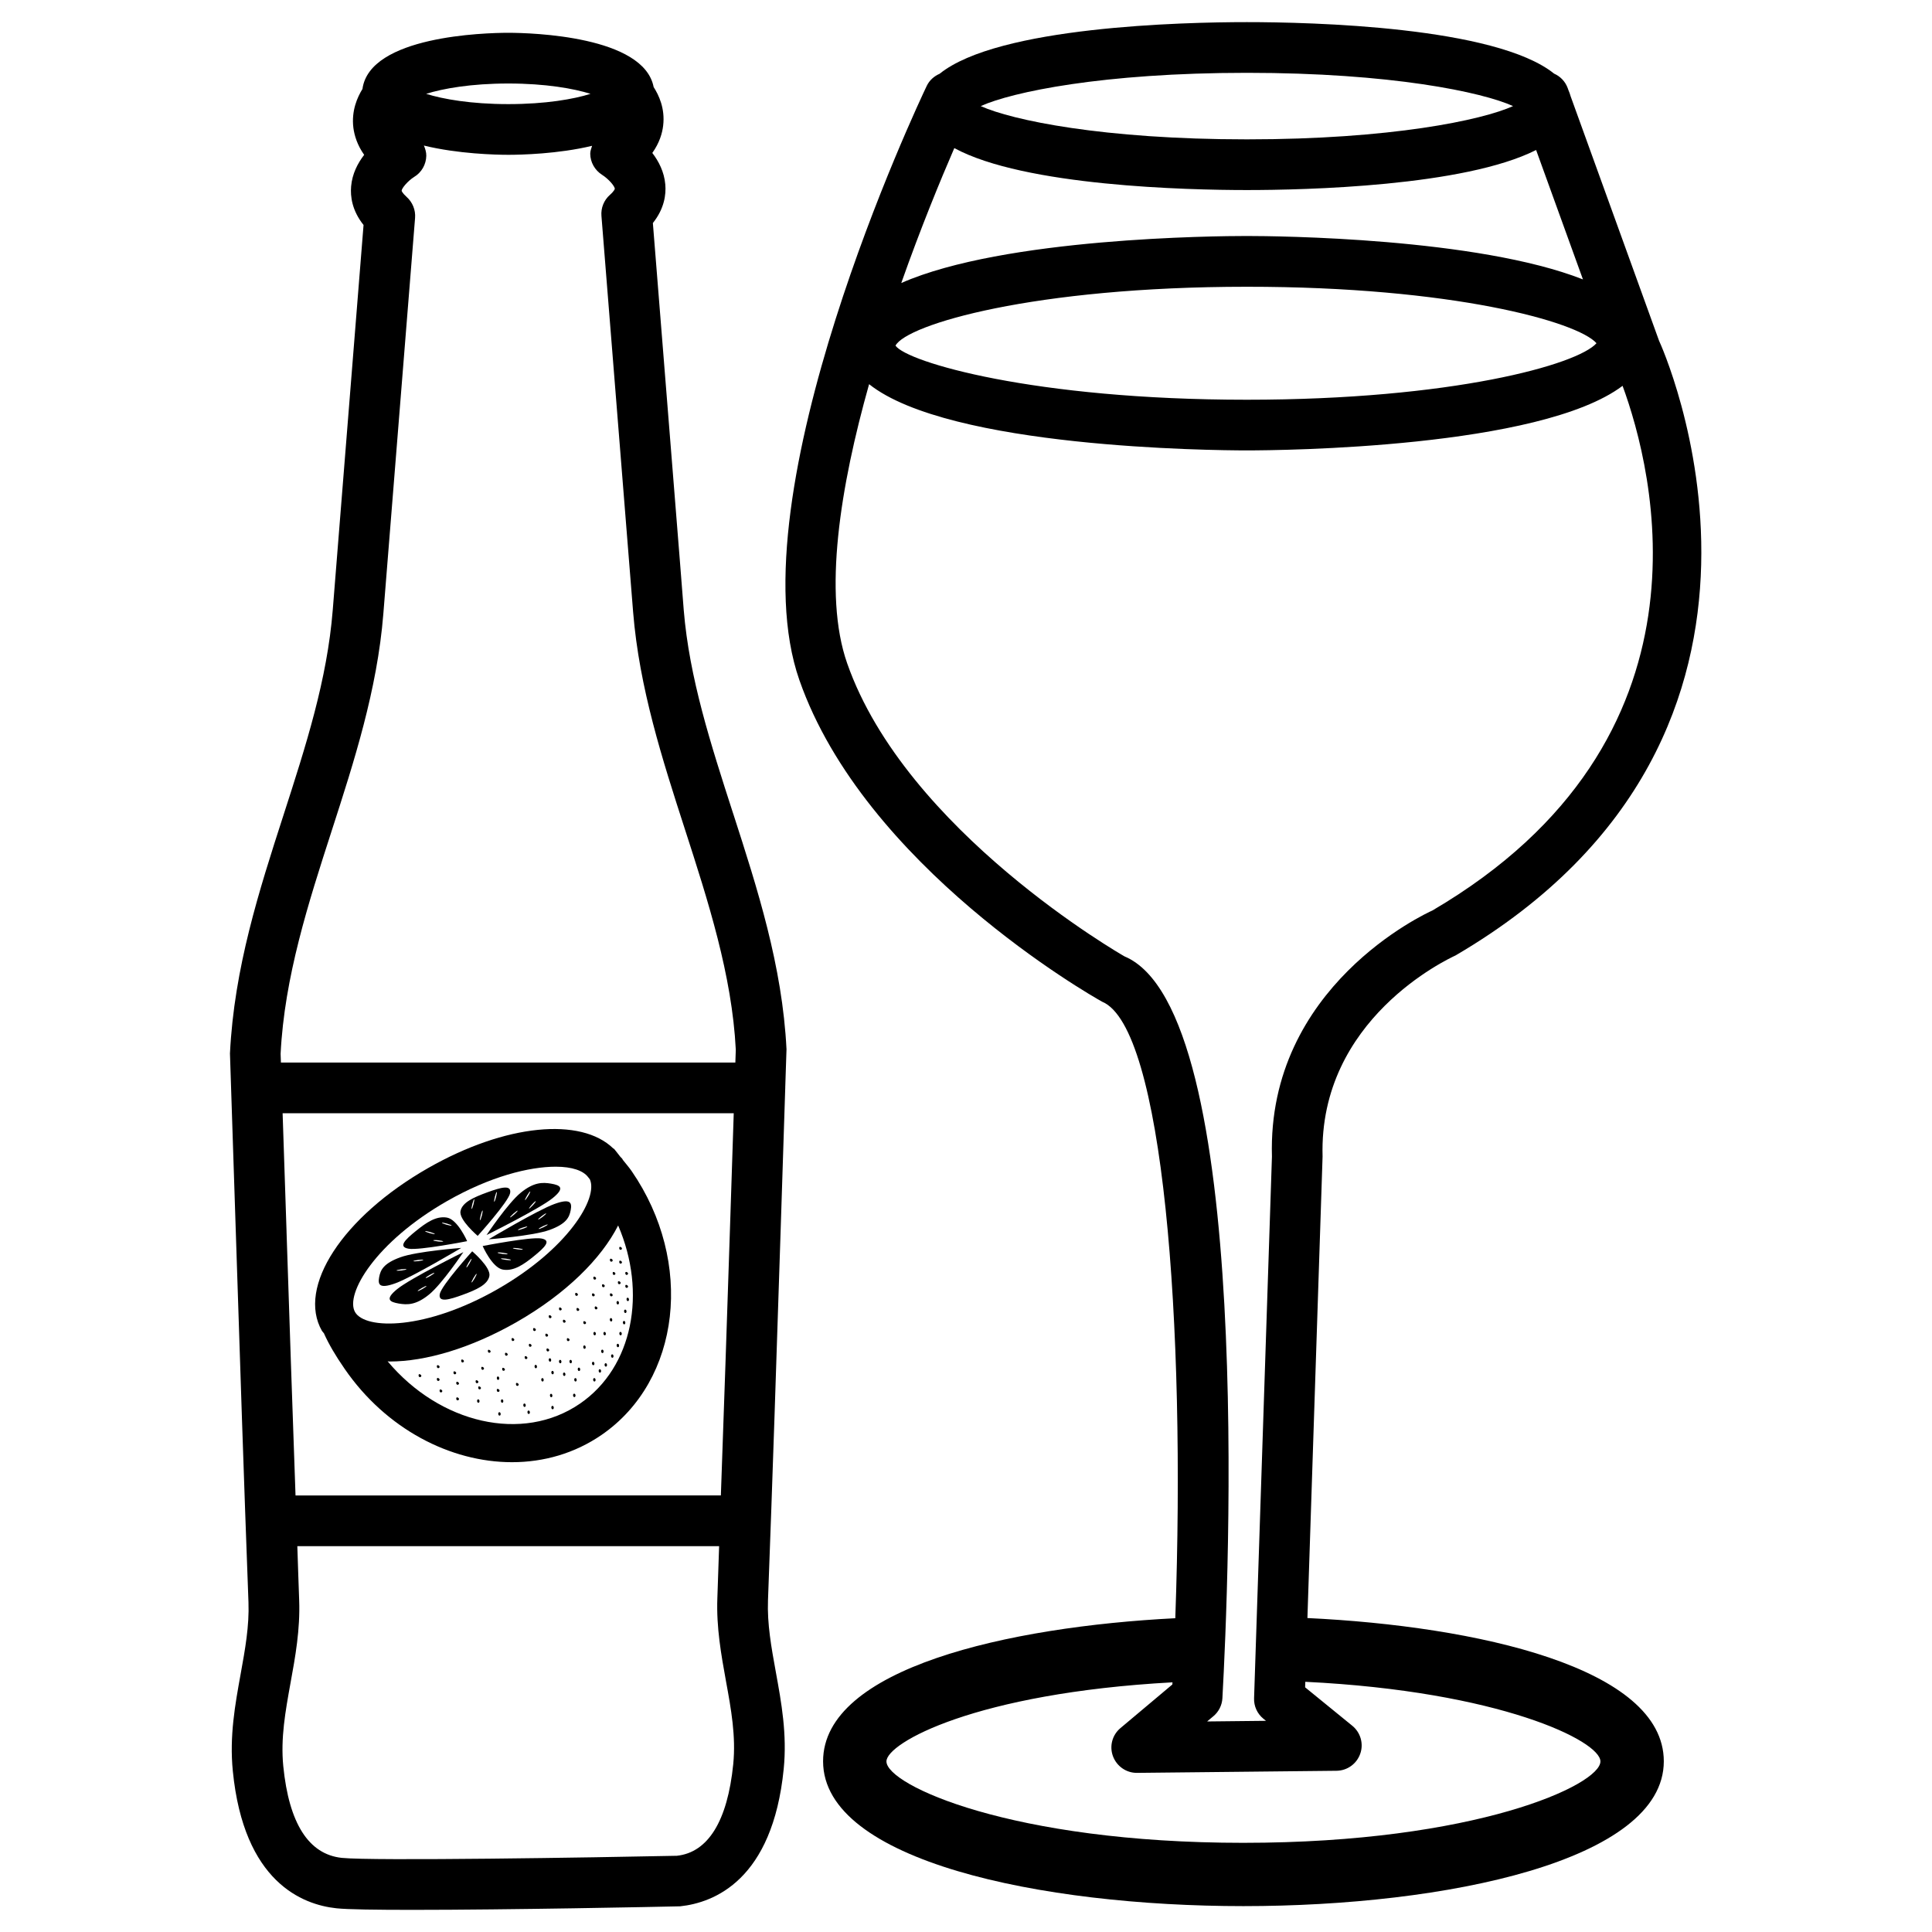
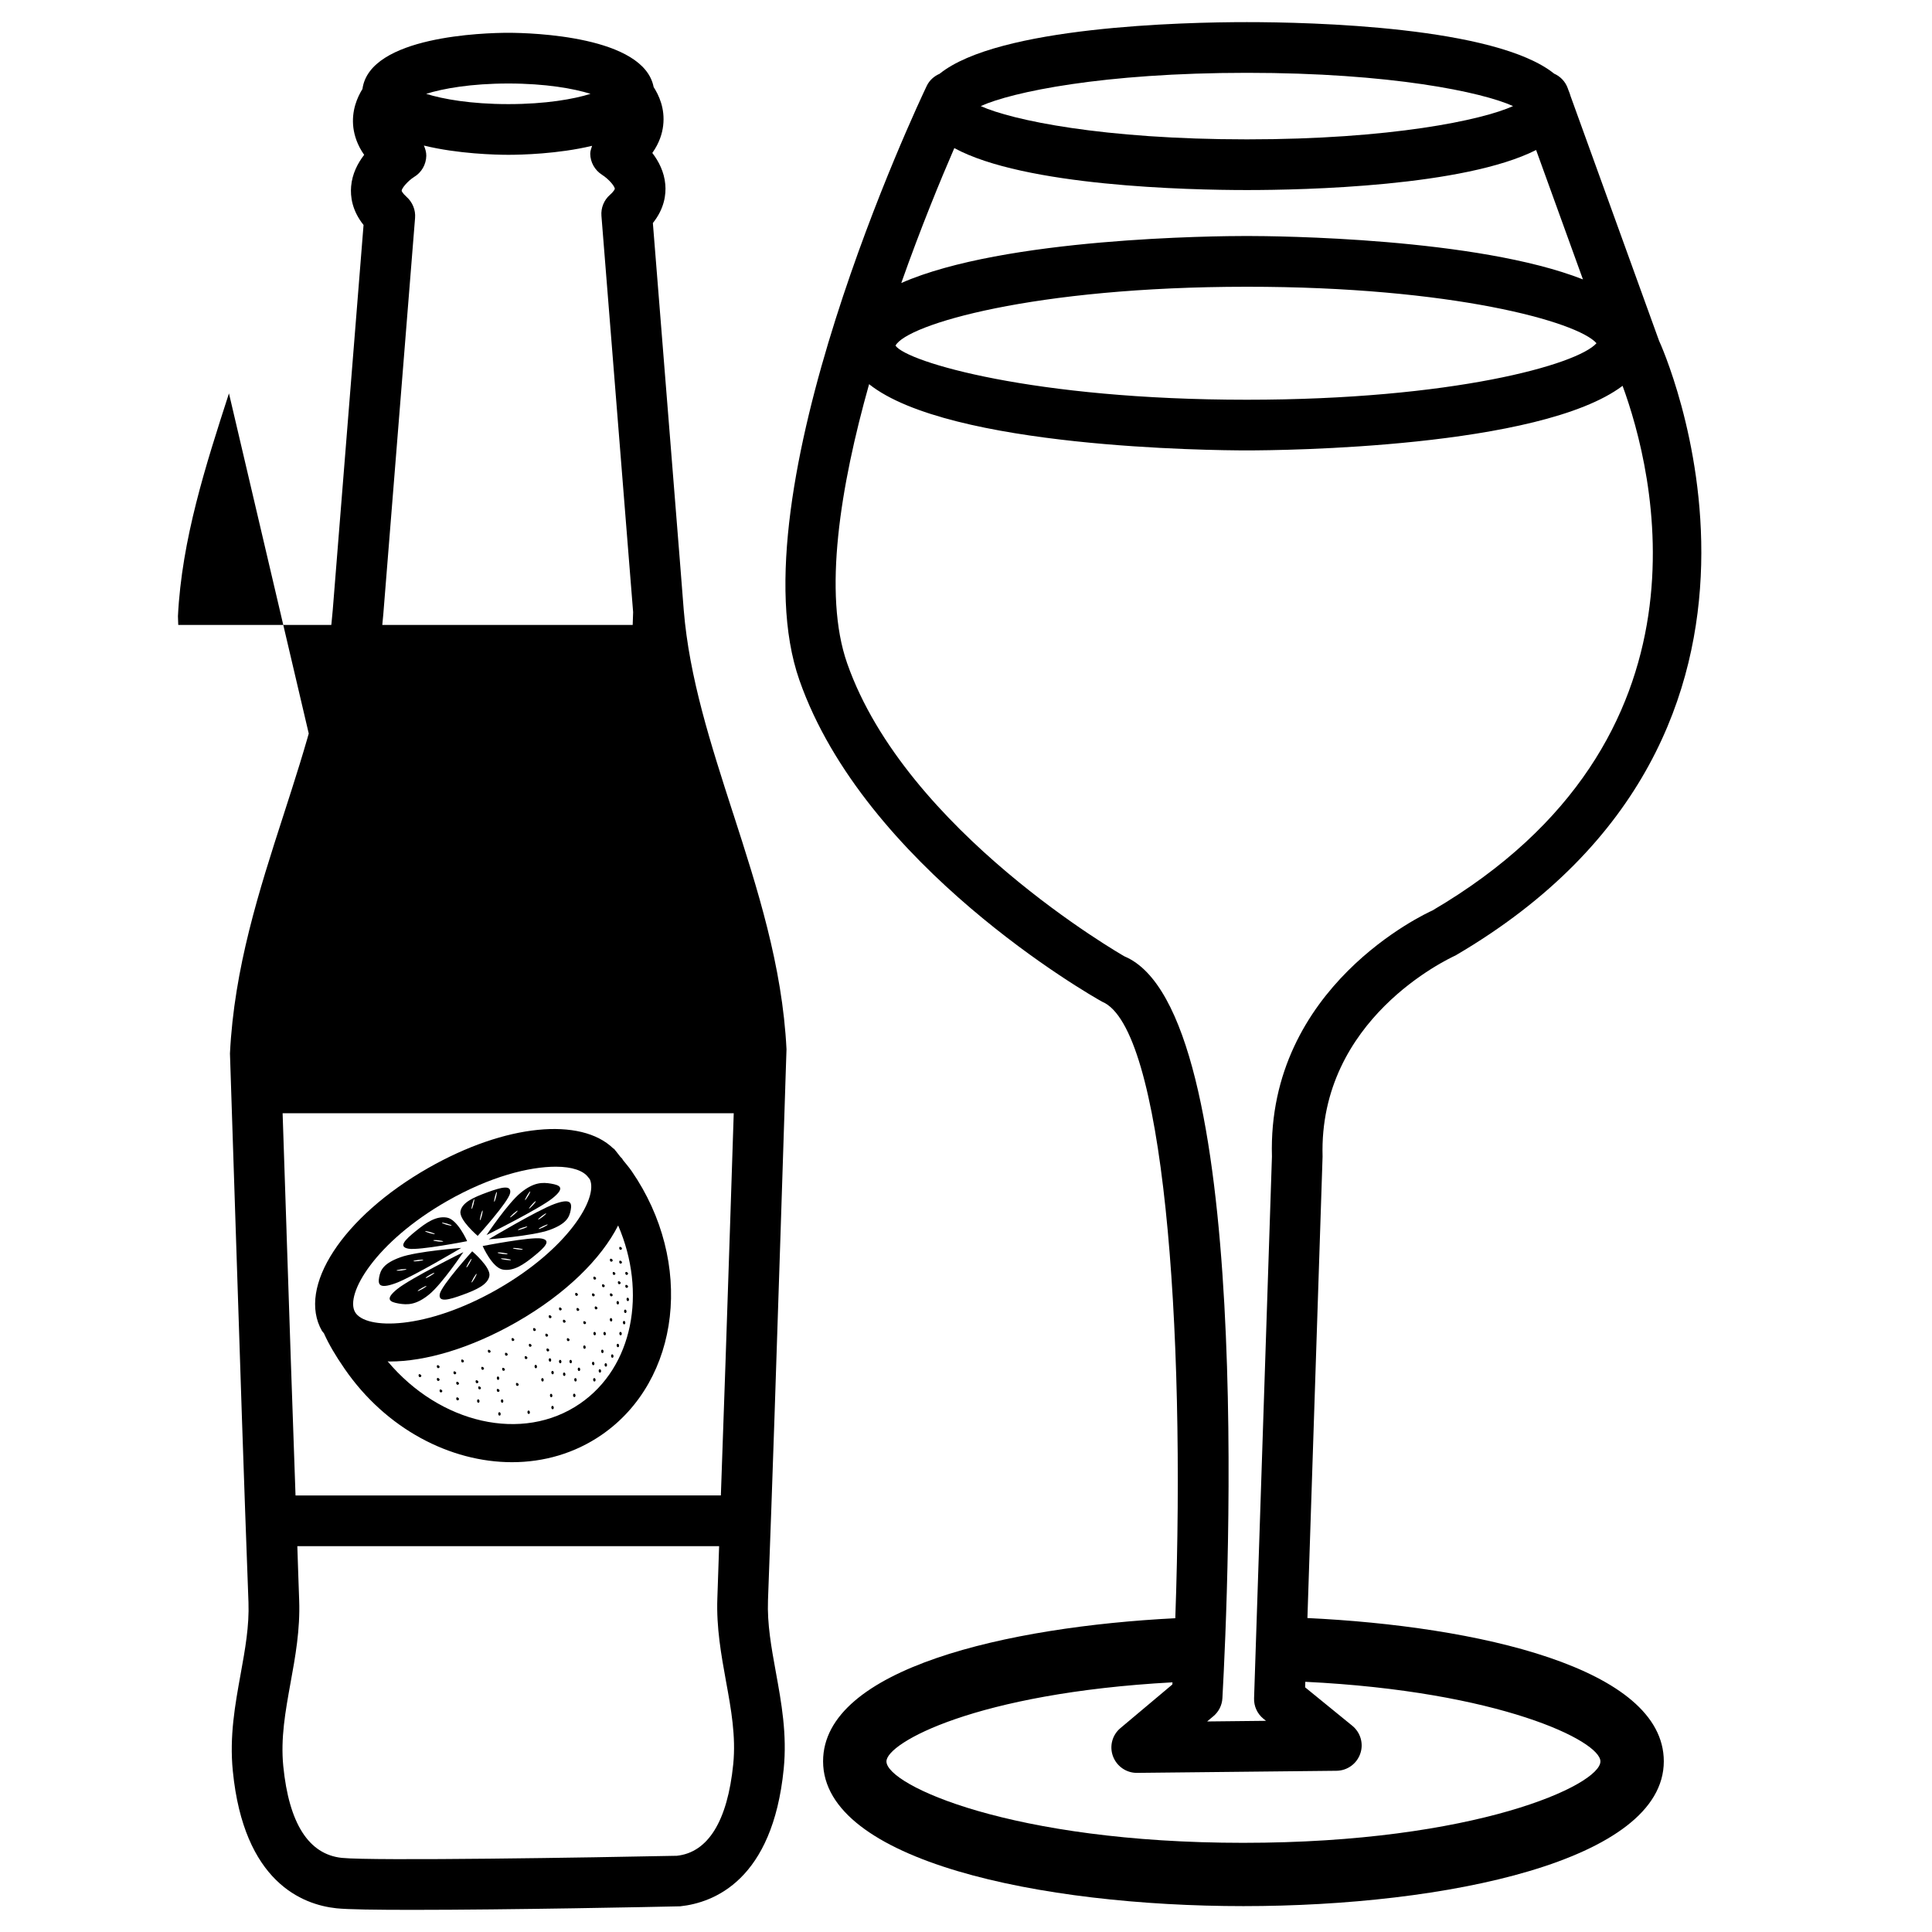
<svg xmlns="http://www.w3.org/2000/svg" fill="#000000" width="800px" height="800px" version="1.1" viewBox="144 144 512 512">
  <g>
    <path d="m308.77 497.39c0.059 0.602-0.574 0.664-0.637 0.062-0.059-0.602 0.578-0.664 0.637-0.062" />
    <path d="m308.06 500.54c0.062 0.602-0.574 0.664-0.637 0.062-0.059-0.602 0.574-0.664 0.637-0.062" />
    <path d="m303.95 502.09c0.062 0.602-0.574 0.668-0.633 0.066-0.062-0.602 0.574-0.668 0.633-0.066" />
    <path d="m293.84 508.16c0.062 0.602-0.574 0.664-0.633 0.062-0.062-0.602 0.574-0.664 0.633-0.062" />
-     <path d="m283.32 516.37c0.062 0.602-0.574 0.664-0.633 0.062-0.062-0.602 0.574-0.664 0.633-0.062" />
    <path d="m284.42 518.23c0.059 0.602-0.578 0.668-0.637 0.066s0.574-0.668 0.637-0.066" />
    <path d="m290.38 513.78c0.086 0.598-0.547 0.688-0.629 0.09-0.086-0.598 0.547-0.688 0.629-0.09" />
    <path d="m290.75 516.99c0.059 0.602-0.578 0.664-0.637 0.062-0.059-0.602 0.574-0.664 0.637-0.062" />
    <path d="m301.9 497.39c0.059 0.602-0.574 0.664-0.637 0.062-0.059-0.602 0.574-0.664 0.637-0.062" />
    <path d="m306.58 503.34c0.062 0.602-0.574 0.664-0.633 0.062-0.062-0.602 0.574-0.664 0.633-0.062" />
    <path d="m304.86 505.69c0.059 0.602-0.574 0.664-0.637 0.062-0.059-0.602 0.574-0.664 0.637-0.062" />
    <path d="m301.52 505.3c0.086 0.598-0.547 0.688-0.633 0.086-0.082-0.598 0.551-0.688 0.633-0.086" />
    <path d="m295.55 504.8c0.059 0.602-0.574 0.668-0.637 0.066-0.059-0.602 0.578-0.668 0.637-0.066" />
    <path d="m297.75 506.85c0.062 0.602-0.574 0.668-0.637 0.066-0.059-0.602 0.574-0.668 0.637-0.066" />
    <path d="m292.78 504.8c0.059 0.602-0.574 0.664-0.637 0.062-0.059-0.602 0.574-0.664 0.637-0.062" />
    <path d="m299.21 500.97c0.062 0.602-0.574 0.664-0.633 0.062-0.062-0.602 0.574-0.664 0.633-0.062" />
    <path d="m288.08 509.63c0.059 0.602-0.574 0.664-0.637 0.062-0.059-0.602 0.574-0.664 0.637-0.062" />
    <path d="m286.3 506.12c0.062 0.602-0.574 0.664-0.633 0.062-0.062-0.602 0.574-0.664 0.633-0.062" />
    <path d="m276.3 509.2c0.062 0.602-0.574 0.668-0.633 0.066-0.062-0.602 0.574-0.668 0.633-0.066" />
    <path d="m271.07 515.26c0.059 0.602-0.574 0.668-0.637 0.066-0.059-0.602 0.574-0.668 0.637-0.066" />
    <path d="m277.38 515.26c0.062 0.602-0.574 0.668-0.633 0.066-0.062-0.602 0.574-0.668 0.633-0.066" />
    <path d="m276.68 518.67c0.059 0.602-0.574 0.664-0.637 0.062-0.059-0.602 0.574-0.664 0.637-0.062" />
    <path d="m290.75 507.72c0.062 0.602-0.574 0.664-0.633 0.062-0.062-0.602 0.574-0.664 0.633-0.062" />
    <path d="m290.06 504.36c0.086 0.598-0.547 0.688-0.633 0.09-0.086-0.598 0.547-0.688 0.633-0.09" />
    <path d="m296.82 509.63c0.062 0.602-0.574 0.664-0.633 0.062-0.062-0.602 0.574-0.664 0.633-0.062" />
    <path d="m303.29 507.28c0.062 0.602-0.574 0.664-0.633 0.062-0.062-0.602 0.574-0.664 0.633-0.062" />
    <path d="m308.03 489.21c0.059 0.602-0.574 0.664-0.637 0.062-0.059-0.602 0.574-0.664 0.637-0.062" />
    <path d="m301.83 509.63c0.059 0.602-0.574 0.664-0.637 0.062-0.059-0.602 0.574-0.664 0.637-0.062" />
    <path d="m296.51 513.76c0.059 0.602-0.574 0.668-0.637 0.066-0.059-0.602 0.574-0.668 0.637-0.066" />
    <path d="m309.71 494.48c0.062 0.602-0.574 0.668-0.633 0.066-0.062-0.602 0.574-0.668 0.633-0.066" />
    <path d="m304.55 497.38c0.086 0.598-0.547 0.684-0.633 0.086-0.082-0.598 0.551-0.688 0.633-0.086" />
    <path d="m310.03 491.48c0.059 0.602-0.578 0.664-0.637 0.062-0.059-0.602 0.574-0.664 0.637-0.062" />
    <path d="m306.25 493.71c0.082 0.598-0.547 0.688-0.633 0.09-0.086-0.598 0.547-0.688 0.633-0.09" />
    <path d="m310.68 488.31c0.082 0.598-0.547 0.688-0.633 0.09-0.082-0.598 0.547-0.688 0.633-0.09" />
    <path d="m297.15 487.01c-0.035-0.203-0.352-0.402-0.539-0.387-0.203 0.035-0.203 0.285-0.168 0.488 0.035 0.203 0.219 0.336 0.402 0.301 0.188-0.016 0.324-0.203 0.305-0.402z" />
    <path d="m292.15 490.97c0.035 0.203 0.219 0.336 0.402 0.301 0.203-0.035 0.336-0.219 0.301-0.402-0.035-0.203-0.352-0.402-0.539-0.387-0.18 0.035-0.18 0.289-0.164 0.488z" />
    <path d="m290.15 492.93c-0.035-0.203-0.336-0.402-0.539-0.387s-0.203 0.285-0.168 0.488c0.035 0.203 0.219 0.336 0.402 0.301 0.203-0.016 0.336-0.199 0.305-0.402z" />
    <path d="m286 496.33c-0.035-0.203-0.336-0.402-0.539-0.387-0.203 0.035-0.203 0.285-0.168 0.488 0.035 0.203 0.219 0.336 0.402 0.301 0.203-0.016 0.336-0.203 0.305-0.402z" />
    <path d="m259.79 506.27c0.035 0.203 0.219 0.336 0.402 0.301 0.203-0.035 0.336-0.219 0.301-0.402-0.035-0.203-0.336-0.402-0.539-0.387-0.199 0.016-0.199 0.285-0.164 0.488z" />
    <path d="m279.59 499.08c0.035 0.203 0.219 0.336 0.402 0.301 0.184-0.035 0.336-0.219 0.301-0.402-0.035-0.184-0.336-0.402-0.539-0.387-0.199 0.035-0.199 0.285-0.164 0.488z" />
    <path d="m273.31 502.19c0.035 0.203 0.219 0.336 0.402 0.301 0.203-0.035 0.336-0.219 0.301-0.402-0.035-0.184-0.336-0.402-0.539-0.387-0.199 0.02-0.199 0.289-0.164 0.488z" />
    <path d="m266.24 504.76c0.035 0.203 0.219 0.336 0.402 0.301s0.336-0.219 0.301-0.402-0.336-0.402-0.539-0.387c-0.184 0.035-0.199 0.305-0.164 0.488z" />
    <path d="m301.97 482.71c-0.035-0.203-0.336-0.402-0.539-0.387-0.203 0.016-0.203 0.285-0.168 0.488s0.219 0.336 0.402 0.301c0.188-0.016 0.324-0.199 0.305-0.402z" />
    <path d="m306.36 477.95c-0.035-0.203-0.336-0.402-0.539-0.387-0.203 0.035-0.203 0.285-0.168 0.488 0.035 0.203 0.219 0.336 0.402 0.301 0.207-0.016 0.34-0.199 0.305-0.402z" />
    <path d="m306.38 481.57c0.035 0.203 0.219 0.336 0.402 0.301 0.203-0.035 0.336-0.219 0.301-0.402-0.035-0.203-0.336-0.402-0.539-0.387-0.199 0.016-0.184 0.285-0.164 0.488z" />
    <path d="m308.12 478.57c0.035 0.203 0.219 0.336 0.402 0.301 0.203-0.035 0.336-0.219 0.301-0.402-0.035-0.184-0.336-0.402-0.539-0.387-0.18 0.035-0.199 0.305-0.164 0.488z" />
    <path d="m301.61 487.14c-0.035-0.203-0.336-0.402-0.539-0.387-0.203 0.035-0.203 0.285-0.168 0.488 0.035 0.203 0.219 0.336 0.402 0.301 0.188-0.031 0.336-0.199 0.305-0.402z" />
    <path d="m304.26 484.72c-0.035-0.203-0.352-0.402-0.539-0.387-0.184 0.016-0.203 0.285-0.168 0.488 0.035 0.203 0.219 0.336 0.402 0.301 0.188-0.031 0.34-0.219 0.305-0.402z" />
    <path d="m308.47 483.92c-0.035-0.203-0.336-0.402-0.539-0.387-0.203 0.035-0.203 0.285-0.168 0.488s0.219 0.336 0.402 0.301c0.188-0.02 0.34-0.203 0.305-0.402z" />
    <path d="m310.44 484.89c-0.035-0.203-0.336-0.402-0.539-0.387-0.203 0.035-0.203 0.285-0.168 0.488 0.035 0.203 0.219 0.336 0.402 0.301 0.188-0.031 0.32-0.199 0.305-0.402z" />
    <path d="m310.44 481.46c-0.035-0.203-0.336-0.402-0.539-0.387-0.203 0.035-0.203 0.285-0.168 0.488 0.035 0.203 0.219 0.336 0.402 0.301 0.188-0.035 0.32-0.219 0.305-0.402z" />
    <path d="m301.62 490.7c0.035 0.203 0.219 0.336 0.402 0.301 0.203-0.035 0.336-0.219 0.301-0.402-0.035-0.203-0.336-0.402-0.539-0.387-0.18 0.035-0.199 0.289-0.164 0.488z" />
    <path d="m298.6 494.61c0.035 0.203 0.219 0.336 0.402 0.301 0.203-0.035 0.336-0.219 0.301-0.402-0.035-0.203-0.336-0.402-0.539-0.387-0.195 0.02-0.195 0.305-0.164 0.488z" />
    <path d="m294.23 499.11c0.035 0.203 0.219 0.336 0.402 0.301 0.203-0.035 0.336-0.219 0.301-0.402-0.035-0.203-0.352-0.402-0.539-0.387-0.18 0.02-0.195 0.305-0.164 0.488z" />
    <path d="m289.01 501.35c-0.203 0.035-0.203 0.285-0.168 0.488 0.035 0.203 0.219 0.336 0.402 0.301 0.184-0.035 0.336-0.219 0.301-0.402-0.031-0.184-0.332-0.418-0.535-0.387z" />
    <path d="m283.06 503.87c0.035 0.203 0.219 0.336 0.402 0.301 0.203-0.035 0.336-0.219 0.301-0.402-0.035-0.203-0.336-0.402-0.539-0.387-0.195 0.02-0.195 0.305-0.164 0.488z" />
    <path d="m277.1 506.97c0.035 0.203 0.219 0.336 0.402 0.301 0.203-0.035 0.336-0.219 0.301-0.402-0.035-0.184-0.336-0.402-0.539-0.387-0.195 0.02-0.195 0.289-0.164 0.488z" />
    <path d="m280.75 510.97c0.035 0.203 0.219 0.336 0.402 0.301 0.203-0.035 0.336-0.219 0.301-0.402-0.035-0.184-0.336-0.402-0.539-0.387-0.195 0.016-0.195 0.285-0.164 0.488z" />
    <path d="m270.77 510.16c-0.035-0.203-0.336-0.402-0.539-0.387s-0.203 0.285-0.168 0.488 0.219 0.336 0.402 0.301c0.207-0.031 0.34-0.199 0.305-0.402z" />
    <path d="m264.93 510.67c0.035 0.203 0.219 0.336 0.402 0.301 0.203-0.035 0.336-0.219 0.301-0.402-0.035-0.203-0.336-0.402-0.539-0.387-0.195 0.02-0.195 0.289-0.164 0.488z" />
    <path d="m270.75 511.89c0.035 0.203 0.219 0.336 0.402 0.301 0.184-0.035 0.336-0.219 0.301-0.402-0.035-0.184-0.336-0.402-0.539-0.387-0.195 0.035-0.195 0.305-0.164 0.488z" />
    <path d="m276.38 512.46c-0.035-0.203-0.336-0.402-0.539-0.387s-0.203 0.285-0.168 0.488 0.219 0.336 0.402 0.301c0.207-0.016 0.34-0.199 0.305-0.402z" />
    <path d="m264.93 514.8c0.035 0.203 0.219 0.336 0.402 0.301 0.203-0.035 0.336-0.219 0.301-0.402-0.035-0.203-0.336-0.402-0.539-0.387-0.195 0.035-0.195 0.285-0.164 0.488z" />
    <path d="m264.19 507.9c0.035 0.203 0.219 0.336 0.402 0.301 0.184-0.035 0.336-0.219 0.301-0.402s-0.336-0.402-0.539-0.387c-0.18 0.035-0.195 0.305-0.164 0.488z" />
    <path d="m259.79 509.66c0.035 0.203 0.219 0.336 0.402 0.301 0.203-0.035 0.336-0.219 0.301-0.402-0.035-0.203-0.336-0.402-0.539-0.387-0.199 0.02-0.199 0.305-0.164 0.488z" />
    <path d="m254.95 508.65c0.035 0.203 0.219 0.336 0.402 0.301 0.203-0.035 0.336-0.219 0.301-0.402-0.035-0.184-0.336-0.402-0.539-0.387-0.199 0.02-0.199 0.305-0.164 0.488z" />
    <path d="m260.51 512.7c0.035 0.203 0.219 0.336 0.402 0.301 0.184-0.035 0.336-0.219 0.301-0.402-0.035-0.203-0.336-0.402-0.539-0.387-0.184 0.035-0.199 0.289-0.164 0.488z" />
    <path d="m306.36 487.14c-0.035-0.203-0.336-0.402-0.539-0.387-0.203 0.035-0.203 0.285-0.168 0.488 0.035 0.203 0.219 0.336 0.402 0.301 0.207-0.016 0.34-0.199 0.305-0.402z" />
    <path d="m308.12 474.91c0.035 0.203 0.219 0.336 0.402 0.301 0.184-0.035 0.336-0.219 0.301-0.402-0.035-0.184-0.336-0.402-0.539-0.387-0.18 0.035-0.199 0.305-0.164 0.488z" />
    <path d="m296.8 491.11c0.035 0.203 0.219 0.336 0.402 0.301 0.203-0.035 0.336-0.219 0.301-0.402-0.035-0.203-0.336-0.402-0.539-0.387-0.195 0.016-0.195 0.285-0.164 0.488z" />
    <path d="m293.19 494.23c0.035 0.203 0.219 0.336 0.402 0.301 0.203-0.035 0.336-0.219 0.301-0.402-0.035-0.203-0.336-0.402-0.539-0.387-0.18 0.02-0.199 0.289-0.164 0.488z" />
    <path d="m289.25 497.82c-0.035-0.203-0.336-0.402-0.539-0.387-0.203 0.035-0.203 0.285-0.168 0.488 0.035 0.203 0.219 0.336 0.402 0.301 0.184-0.031 0.336-0.199 0.305-0.402z" />
    <path d="m284.16 500.61c0.035 0.203 0.219 0.336 0.402 0.301 0.203-0.035 0.336-0.219 0.301-0.402-0.035-0.203-0.352-0.402-0.539-0.387-0.18 0.035-0.18 0.285-0.164 0.488z" />
    <path d="m277.84 502.98c0.035 0.203 0.219 0.336 0.402 0.301 0.184-0.035 0.336-0.219 0.301-0.402-0.035-0.203-0.336-0.402-0.539-0.387-0.195 0.035-0.195 0.305-0.164 0.488z" />
    <path d="m271.56 506.71c0.035 0.203 0.219 0.336 0.402 0.301 0.184-0.035 0.336-0.219 0.301-0.402-0.035-0.203-0.336-0.402-0.539-0.387-0.199 0.031-0.199 0.285-0.164 0.488z" />
    <path d="m490.48 572.79 4.016-122.29c-1.043-36.391 33.168-52.328 35.25-53.305 101.4-59.367 54.176-162.43 53.926-162.88l-23.465-64.871c-0.152-0.504-0.301-1.023-0.539-1.512l-0.203-0.57c-0.656-1.797-1.98-3.125-3.609-3.848-15.516-12.496-64.453-13.652-81.414-13.652-16.961 0-65.949 1.176-81.434 13.688-1.426 0.621-2.688 1.695-3.41 3.207-2.098 4.383-51.07 107.98-33.754 157.47 17.23 49.273 77 83.465 80.258 85.246 16.141 6.769 22.168 85.043 19.363 163.37-44.352 2.25-93.34 13.285-93.34 37.922 0 26.367 57.754 38.375 111.39 38.375 53.656 0 111.41-12.008 111.41-38.375 0-24.855-49.625-35.836-94.445-37.969zm-16.039-366.25c-8.195 0-64.32 0.453-91.594 12.461 5.172-14.645 10.41-27.34 14.055-35.754 18.59 10.094 61.816 11.117 77.52 11.117 15.484 0 57.602-0.973 76.664-10.613l12.41 34.293c-28.027-11.016-81.094-11.504-89.055-11.504zm92.648 28.414c-5.019 5.691-38.238 14.98-92.668 14.98-56.492 0-90.148-10.008-93.105-14.34 2.973-5.594 36.609-15.602 93.105-15.602 54.43-0.02 87.648 9.27 92.668 14.961zm-92.648-71.656c38.156 0 62.305 5.09 70.535 8.816-8.23 3.727-32.379 8.816-70.535 8.816s-62.289-5.09-70.535-8.816c8.246-3.731 32.363-8.816 70.535-8.816zm-32.461 234.14c-0.57-0.336-57.871-33.102-73.473-77.652-6.465-18.473-1.797-46.953 5.812-73.977 21.262 16.91 90.887 17.551 100.11 17.551 9.137 0 77.688-0.621 99.57-17.113 8.129 22.152 26.836 93.777-50.398 139.04-1.781 0.805-43.816 20.152-42.523 65.211l-4.734 143.54c-0.082 2.098 0.84 4.113 2.453 5.426l0.707 0.57-15.602 0.168 1.664-1.395c1.41-1.176 2.285-2.906 2.383-4.754 1.676-30.332 8.359-182.28-25.965-196.61zm31.535 234.93c-61.449 0-94.598-15.316-94.598-21.578 0-4.902 23.629-18.105 75.805-20.957-0.016 0.184-0.016 0.387-0.035 0.57l-13.77 11.57c-2.168 1.812-2.957 4.805-1.965 7.457 0.992 2.637 3.492 4.398 6.297 4.398h0.066l52.883-0.555c2.84-0.035 5.34-1.832 6.281-4.516 0.941-2.652 0.082-5.625-2.098-7.406l-12.512-10.195 0.051-1.461c51.457 2.504 78.207 15.652 78.207 21.094 0.004 6.262-33.164 21.578-94.613 21.578z" />
-     <path d="m338.28 359.56c-5.961-18.473-11.605-35.906-13.082-53.891 0-0.285 0-0.285-8.18-102.56 3.055-3.828 3.527-7.574 3.293-10.227-0.285-3.324-1.746-6.144-3.441-8.348 1.898-2.672 2.637-5.223 2.871-7.223 0.555-4.586-1.176-8.145-2.519-10.242-2.602-13.5-32.277-14.375-38.508-14.375-6.312 0-36.762 0.855-38.66 14.895-1.344 2.168-2.973 5.762-2.402 10.312 0.27 2 1.008 4.519 2.856 7.137-1.711 2.219-3.172 5.023-3.457 8.348-0.234 2.672 0.234 6.414 3.293 10.242-7.812 97.539-8.164 102.05-8.164 102.05v-0.016c-1.477 18.523-7.121 35.973-13.082 54.445-6.414 19.867-13.047 40.391-14.156 63.078l1.562 47.645c1.059 32.598 2.117 65.191 3.344 97.773 0.234 6.312-0.891 12.512-2.082 19.078-1.461 8.078-2.988 16.441-2.066 25.66 2.906 29.438 18.457 35.418 27.457 36.375 2.957 0.32 10.578 0.418 20.27 0.418 25.273 0 64.52-0.789 70.82-0.941 8.984-0.957 24.5-6.953 27.441-36.375 0.922-9.238-0.605-17.602-2.082-25.695-1.191-6.551-2.316-12.746-2.082-19.043 1.227-32.562 2.285-65.16 3.344-97.738l1.227-37.969c0-0.016 0.016-0.035 0.016-0.066 0-0.016-0.016-0.035-0.016-0.051l0.336-10.176c-1.098-22.121-7.734-42.66-14.148-62.527zm-118.34 110.82-1.043-31.355h119.55l-1.008 30.883c-0.754 23.461-1.578 46.938-2.402 70.398l-112.72 0.004c-0.82-23.309-1.629-46.617-2.383-69.93zm58.777-304.25c9.91 0 17.348 1.344 21.781 2.738-4.418 1.395-11.875 2.723-21.781 2.723-9.91 0-17.348-1.328-21.781-2.723 4.434-1.395 11.871-2.738 21.781-2.738zm-46.836 198.1c5.945-18.391 12.09-37.398 13.703-57.5 0.066-0.973 8.414-104.98 8.414-104.98 0.168-2.098-0.672-4.164-2.25-5.574-1.16-1.043-1.312-1.613-1.312-1.613 0.016-0.688 1.645-2.621 3.324-3.68 1.965-1.191 3.16-3.289 3.211-5.59 0.016-0.957-0.27-1.863-0.637-2.719 9.051 2.215 19.062 2.453 22.387 2.453 3.293 0 13.184-0.219 22.184-2.383-0.203 0.684-0.488 1.355-0.488 2.094 0.016 2.266 1.227 4.383 3.141 5.594 1.73 1.09 3.359 3.023 3.375 3.711 0 0-0.133 0.57-1.293 1.594-1.598 1.41-2.422 3.461-2.254 5.574l8.398 105.01c1.629 20.086 7.758 39.094 13.703 57.484 6.144 19.027 12.512 38.711 13.504 58.492l-0.117 3.391-120.43 0.004-0.082-2.316c1.008-20.355 7.371-40.023 13.52-59.051zm91.508 271.57c-21.883 0.453-80.527 1.41-88.82 0.555-8.766-0.941-13.988-9.117-15.5-24.336-0.723-7.356 0.555-14.441 1.914-21.965 1.277-6.984 2.586-14.207 2.301-21.965-0.184-4.769-0.32-9.555-0.488-14.34h111.78c-0.168 4.602-0.301 9.219-0.469 13.82-0.285 7.742 1.023 14.965 2.285 21.949 1.379 7.508 2.652 14.594 1.93 21.965-1.527 15.23-6.734 23.426-14.93 24.316z" />
+     <path d="m338.28 359.56c-5.961-18.473-11.605-35.906-13.082-53.891 0-0.285 0-0.285-8.18-102.56 3.055-3.828 3.527-7.574 3.293-10.227-0.285-3.324-1.746-6.144-3.441-8.348 1.898-2.672 2.637-5.223 2.871-7.223 0.555-4.586-1.176-8.145-2.519-10.242-2.602-13.5-32.277-14.375-38.508-14.375-6.312 0-36.762 0.855-38.66 14.895-1.344 2.168-2.973 5.762-2.402 10.312 0.27 2 1.008 4.519 2.856 7.137-1.711 2.219-3.172 5.023-3.457 8.348-0.234 2.672 0.234 6.414 3.293 10.242-7.812 97.539-8.164 102.05-8.164 102.05v-0.016c-1.477 18.523-7.121 35.973-13.082 54.445-6.414 19.867-13.047 40.391-14.156 63.078l1.562 47.645c1.059 32.598 2.117 65.191 3.344 97.773 0.234 6.312-0.891 12.512-2.082 19.078-1.461 8.078-2.988 16.441-2.066 25.66 2.906 29.438 18.457 35.418 27.457 36.375 2.957 0.32 10.578 0.418 20.27 0.418 25.273 0 64.52-0.789 70.82-0.941 8.984-0.957 24.5-6.953 27.441-36.375 0.922-9.238-0.605-17.602-2.082-25.695-1.191-6.551-2.316-12.746-2.082-19.043 1.227-32.562 2.285-65.16 3.344-97.738l1.227-37.969c0-0.016 0.016-0.035 0.016-0.066 0-0.016-0.016-0.035-0.016-0.051l0.336-10.176c-1.098-22.121-7.734-42.66-14.148-62.527zm-118.34 110.82-1.043-31.355h119.55l-1.008 30.883c-0.754 23.461-1.578 46.938-2.402 70.398l-112.72 0.004c-0.82-23.309-1.629-46.617-2.383-69.93zm58.777-304.25c9.91 0 17.348 1.344 21.781 2.738-4.418 1.395-11.875 2.723-21.781 2.723-9.91 0-17.348-1.328-21.781-2.723 4.434-1.395 11.871-2.738 21.781-2.738zm-46.836 198.1c5.945-18.391 12.09-37.398 13.703-57.5 0.066-0.973 8.414-104.98 8.414-104.98 0.168-2.098-0.672-4.164-2.25-5.574-1.16-1.043-1.312-1.613-1.312-1.613 0.016-0.688 1.645-2.621 3.324-3.68 1.965-1.191 3.16-3.289 3.211-5.59 0.016-0.957-0.27-1.863-0.637-2.719 9.051 2.215 19.062 2.453 22.387 2.453 3.293 0 13.184-0.219 22.184-2.383-0.203 0.684-0.488 1.355-0.488 2.094 0.016 2.266 1.227 4.383 3.141 5.594 1.73 1.09 3.359 3.023 3.375 3.711 0 0-0.133 0.57-1.293 1.594-1.598 1.41-2.422 3.461-2.254 5.574l8.398 105.01l-0.117 3.391-120.43 0.004-0.082-2.316c1.008-20.355 7.371-40.023 13.52-59.051zm91.508 271.57c-21.883 0.453-80.527 1.41-88.82 0.555-8.766-0.941-13.988-9.117-15.5-24.336-0.723-7.356 0.555-14.441 1.914-21.965 1.277-6.984 2.586-14.207 2.301-21.965-0.184-4.769-0.32-9.555-0.488-14.34h111.78c-0.168 4.602-0.301 9.219-0.469 13.82-0.285 7.742 1.023 14.965 2.285 21.949 1.379 7.508 2.652 14.594 1.93 21.965-1.527 15.23-6.734 23.426-14.93 24.316z" />
    <path d="m311.41 454.38c-0.738-1.074-1.594-2.031-2.383-3.039-0.016-0.035-0.016-0.066-0.035-0.102v-0.016c-0.199-0.32-0.52-0.535-0.738-0.84-0.52-0.637-0.992-1.328-1.527-1.93-0.051-0.066-0.152-0.035-0.203-0.102-8.566-8.328-28.5-6.531-49.055 5.188-22.703 12.965-34.797 31.539-28.145 43.16 0.152 0.25 0.387 0.438 0.555 0.672v0.051c1.293 2.856 2.973 5.742 5.457 9.336 10.949 15.902 27.996 24.738 44.352 24.738 8.398 0 16.625-2.336 23.746-7.238 20.977-14.441 24.555-45.777 7.977-69.879zm-48.918 7.91c11.402-6.516 21.746-9.102 28.785-9.102 4.383 0 7.34 1.074 8.598 2.789 0.152 0.184 0.285 0.371 0.438 0.555 2.301 4.973-5.844 18.473-24.469 29.121-18.977 10.848-35.016 10.797-37.754 6.062-2.719-4.754 5.441-18.594 24.402-29.426zm35.25 53.656c-15.281 10.531-37.23 5.273-51.02-11.184 0.184 0 0.336 0.051 0.539 0.051 9.523 0 21.48-3.512 33.586-10.41 13.098-7.488 22.504-16.828 26.969-25.645 7.644 17.75 3.965 37.516-10.074 47.188z" />
    <path d="m269.14 475.61s-8.16 9.02-8.598 11.336c-0.418 2.316 2.469 1.512 6.098 0.184s6.633-2.688 7.055-4.988c0.434-2.301-4.555-6.531-4.555-6.531zm-0.719 3.207c-0.371 0.637-0.738 1.125-0.805 1.09-0.082-0.051 0.168-0.605 0.539-1.242 0.371-0.637 0.738-1.125 0.805-1.074 0.062 0.031-0.172 0.586-0.539 1.227zm1.344 3.996c-0.371 0.637-0.738 1.125-0.805 1.074-0.066-0.051 0.168-0.605 0.539-1.242s0.738-1.125 0.805-1.074c0.082 0.031-0.156 0.586-0.539 1.242z" />
    <path d="m271.91 474.21s2.519 5.762 5.356 6.246c2.84 0.488 5.457-1.293 8.262-3.578s4.754-4.18 1.914-4.668c-2.82-0.488-15.531 2-15.531 2zm5.305 1.777c0.738 0.102 1.328 0.234 1.309 0.336-0.016 0.102-0.621 0.082-1.344-0.016-0.723-0.102-1.328-0.234-1.309-0.336 0.02-0.102 0.605-0.082 1.344 0.016zm0.84 1.898c-0.738-0.102-1.328-0.234-1.309-0.336 0.016-0.082 0.621-0.082 1.344 0.016 0.738 0.102 1.328 0.234 1.309 0.336-0.016 0.102-0.621 0.086-1.344-0.016zm3.16-2.785c-0.738-0.102-1.328-0.234-1.309-0.32 0.016-0.082 0.621-0.082 1.344 0.016 0.738 0.102 1.328 0.234 1.309 0.336-0.02 0.066-0.625 0.066-1.344-0.031z" />
    <path d="m273.49 472.43s11.738-0.875 16.156-2.484c4.434-1.613 5.238-3.344 5.594-5.238 0.352-1.898 0.082-3.242-4.332-1.629-4.438 1.609-17.418 9.352-17.418 9.352zm9.051-2.789c-0.707 0.25-1.293 0.387-1.309 0.301-0.016-0.082 0.504-0.352 1.207-0.586 0.707-0.234 1.293-0.387 1.309-0.301 0.035 0.082-0.5 0.352-1.207 0.586zm5.039-3.391c0.586-0.453 1.109-0.754 1.16-0.688 0.051 0.066-0.387 0.488-0.973 0.941-0.586 0.453-1.109 0.754-1.16 0.688-0.051-0.07 0.383-0.488 0.973-0.941zm0.438 2.988c-0.672 0.32-1.242 0.52-1.277 0.438-0.035-0.082 0.469-0.402 1.141-0.723 0.672-0.32 1.242-0.52 1.277-0.438 0.035 0.086-0.488 0.387-1.141 0.723z" />
    <path d="m290.44 461.53c3.426-2.769 1.965-3.441-0.371-3.848-2.336-0.402-4.617-0.387-8.043 2.383-3.426 2.769-9.086 11.234-9.086 11.234 0 0.004 14.074-6.984 17.5-9.77zm-4.449 0.789c0.066 0.051-0.285 0.555-0.789 1.09-0.504 0.539-0.957 0.941-1.008 0.891-0.051-0.051 0.285-0.555 0.789-1.09 0.484-0.555 0.938-0.941 1.008-0.891zm-2.301-1.512c0.387-0.637 0.738-1.109 0.824-1.074 0.066 0.051-0.168 0.605-0.555 1.227-0.387 0.637-0.738 1.109-0.824 1.074-0.07-0.035 0.184-0.59 0.555-1.227zm-2.504 4.031c0.051 0.066-0.352 0.52-0.906 1.008-0.555 0.488-1.059 0.84-1.109 0.773s0.352-0.52 0.906-1.008c0.555-0.488 1.059-0.84 1.109-0.773z" />
    <path d="m270.59 471.52s8.16-9.02 8.598-11.336c0.418-2.316-2.469-1.512-6.098-0.184-3.629 1.328-6.633 2.672-7.055 4.988-0.434 2.297 4.555 6.531 4.555 6.531zm4.57-10.379c0.184-0.723 0.402-1.277 0.488-1.258 0.082 0.016 0 0.621-0.184 1.344-0.184 0.723-0.402 1.277-0.488 1.258-0.086-0.035-0.004-0.621 0.184-1.344zm-3.762 4.902c0.184-0.723 0.402-1.277 0.488-1.258 0.082 0.016 0 0.621-0.184 1.344-0.184 0.723-0.402 1.277-0.488 1.258-0.086-0.016-0.004-0.621 0.184-1.344zm-1.918-2.902c-0.184 0.723-0.402 1.277-0.488 1.258-0.082-0.016 0-0.621 0.184-1.344s0.402-1.277 0.488-1.258c0.086 0.031 0.004 0.637-0.184 1.344z" />
    <path d="m267.8 472.92s-2.519-5.762-5.356-6.246c-2.84-0.488-5.457 1.293-8.262 3.578-2.82 2.285-4.754 4.18-1.914 4.668 2.832 0.5 15.531-2 15.531-2zm-5.359-4.652c0.707 0.203 1.277 0.438 1.242 0.52-0.016 0.082-0.621-0.016-1.328-0.219s-1.277-0.438-1.242-0.52c0.02-0.086 0.605 0.016 1.328 0.219zm-0.973 4.719c-0.016 0.082-0.605 0.102-1.344 0.016-0.738-0.082-1.328-0.203-1.309-0.301 0.016-0.082 0.621-0.102 1.344-0.016 0.738 0.082 1.324 0.215 1.309 0.301zm-3.477-2.484c0.707 0.203 1.277 0.438 1.242 0.52-0.016 0.082-0.621-0.016-1.328-0.219s-1.277-0.438-1.242-0.52c0.035-0.086 0.621 0.016 1.328 0.219z" />
    <path d="m248.82 484.07c4.434-1.613 17.414-9.355 17.414-9.355s-11.738 0.875-16.156 2.484c-4.434 1.613-5.238 3.344-5.594 5.238-0.348 1.902-0.098 3.246 4.336 1.633zm6.031-6.18c0.738-0.082 1.344-0.082 1.344 0 0.016 0.082-0.57 0.219-1.309 0.32-0.738 0.082-1.344 0.082-1.344 0-0.02-0.086 0.57-0.219 1.309-0.32zm-4.469 2.484c0.738-0.082 1.344-0.082 1.344 0 0.016 0.082-0.57 0.219-1.309 0.32-0.738 0.082-1.344 0.082-1.344 0-0.016-0.082 0.57-0.219 1.309-0.32z" />
    <path d="m249.29 485.6c-3.426 2.769-1.965 3.441 0.371 3.848 2.316 0.402 4.617 0.402 8.043-2.383 3.426-2.769 9.086-11.234 9.086-11.234 0-0.008-14.074 6.981-17.5 9.77zm6.648 0c-0.637 0.371-1.191 0.605-1.242 0.539-0.051-0.082 0.438-0.438 1.09-0.805 0.637-0.371 1.191-0.605 1.242-0.539 0.035 0.082-0.449 0.434-1.09 0.805zm0.859-2.926c-0.051-0.066 0.438-0.438 1.074-0.805 0.637-0.371 1.191-0.605 1.242-0.539 0.051 0.082-0.438 0.438-1.074 0.805-0.656 0.391-1.211 0.625-1.242 0.539z" />
  </g>
</svg>